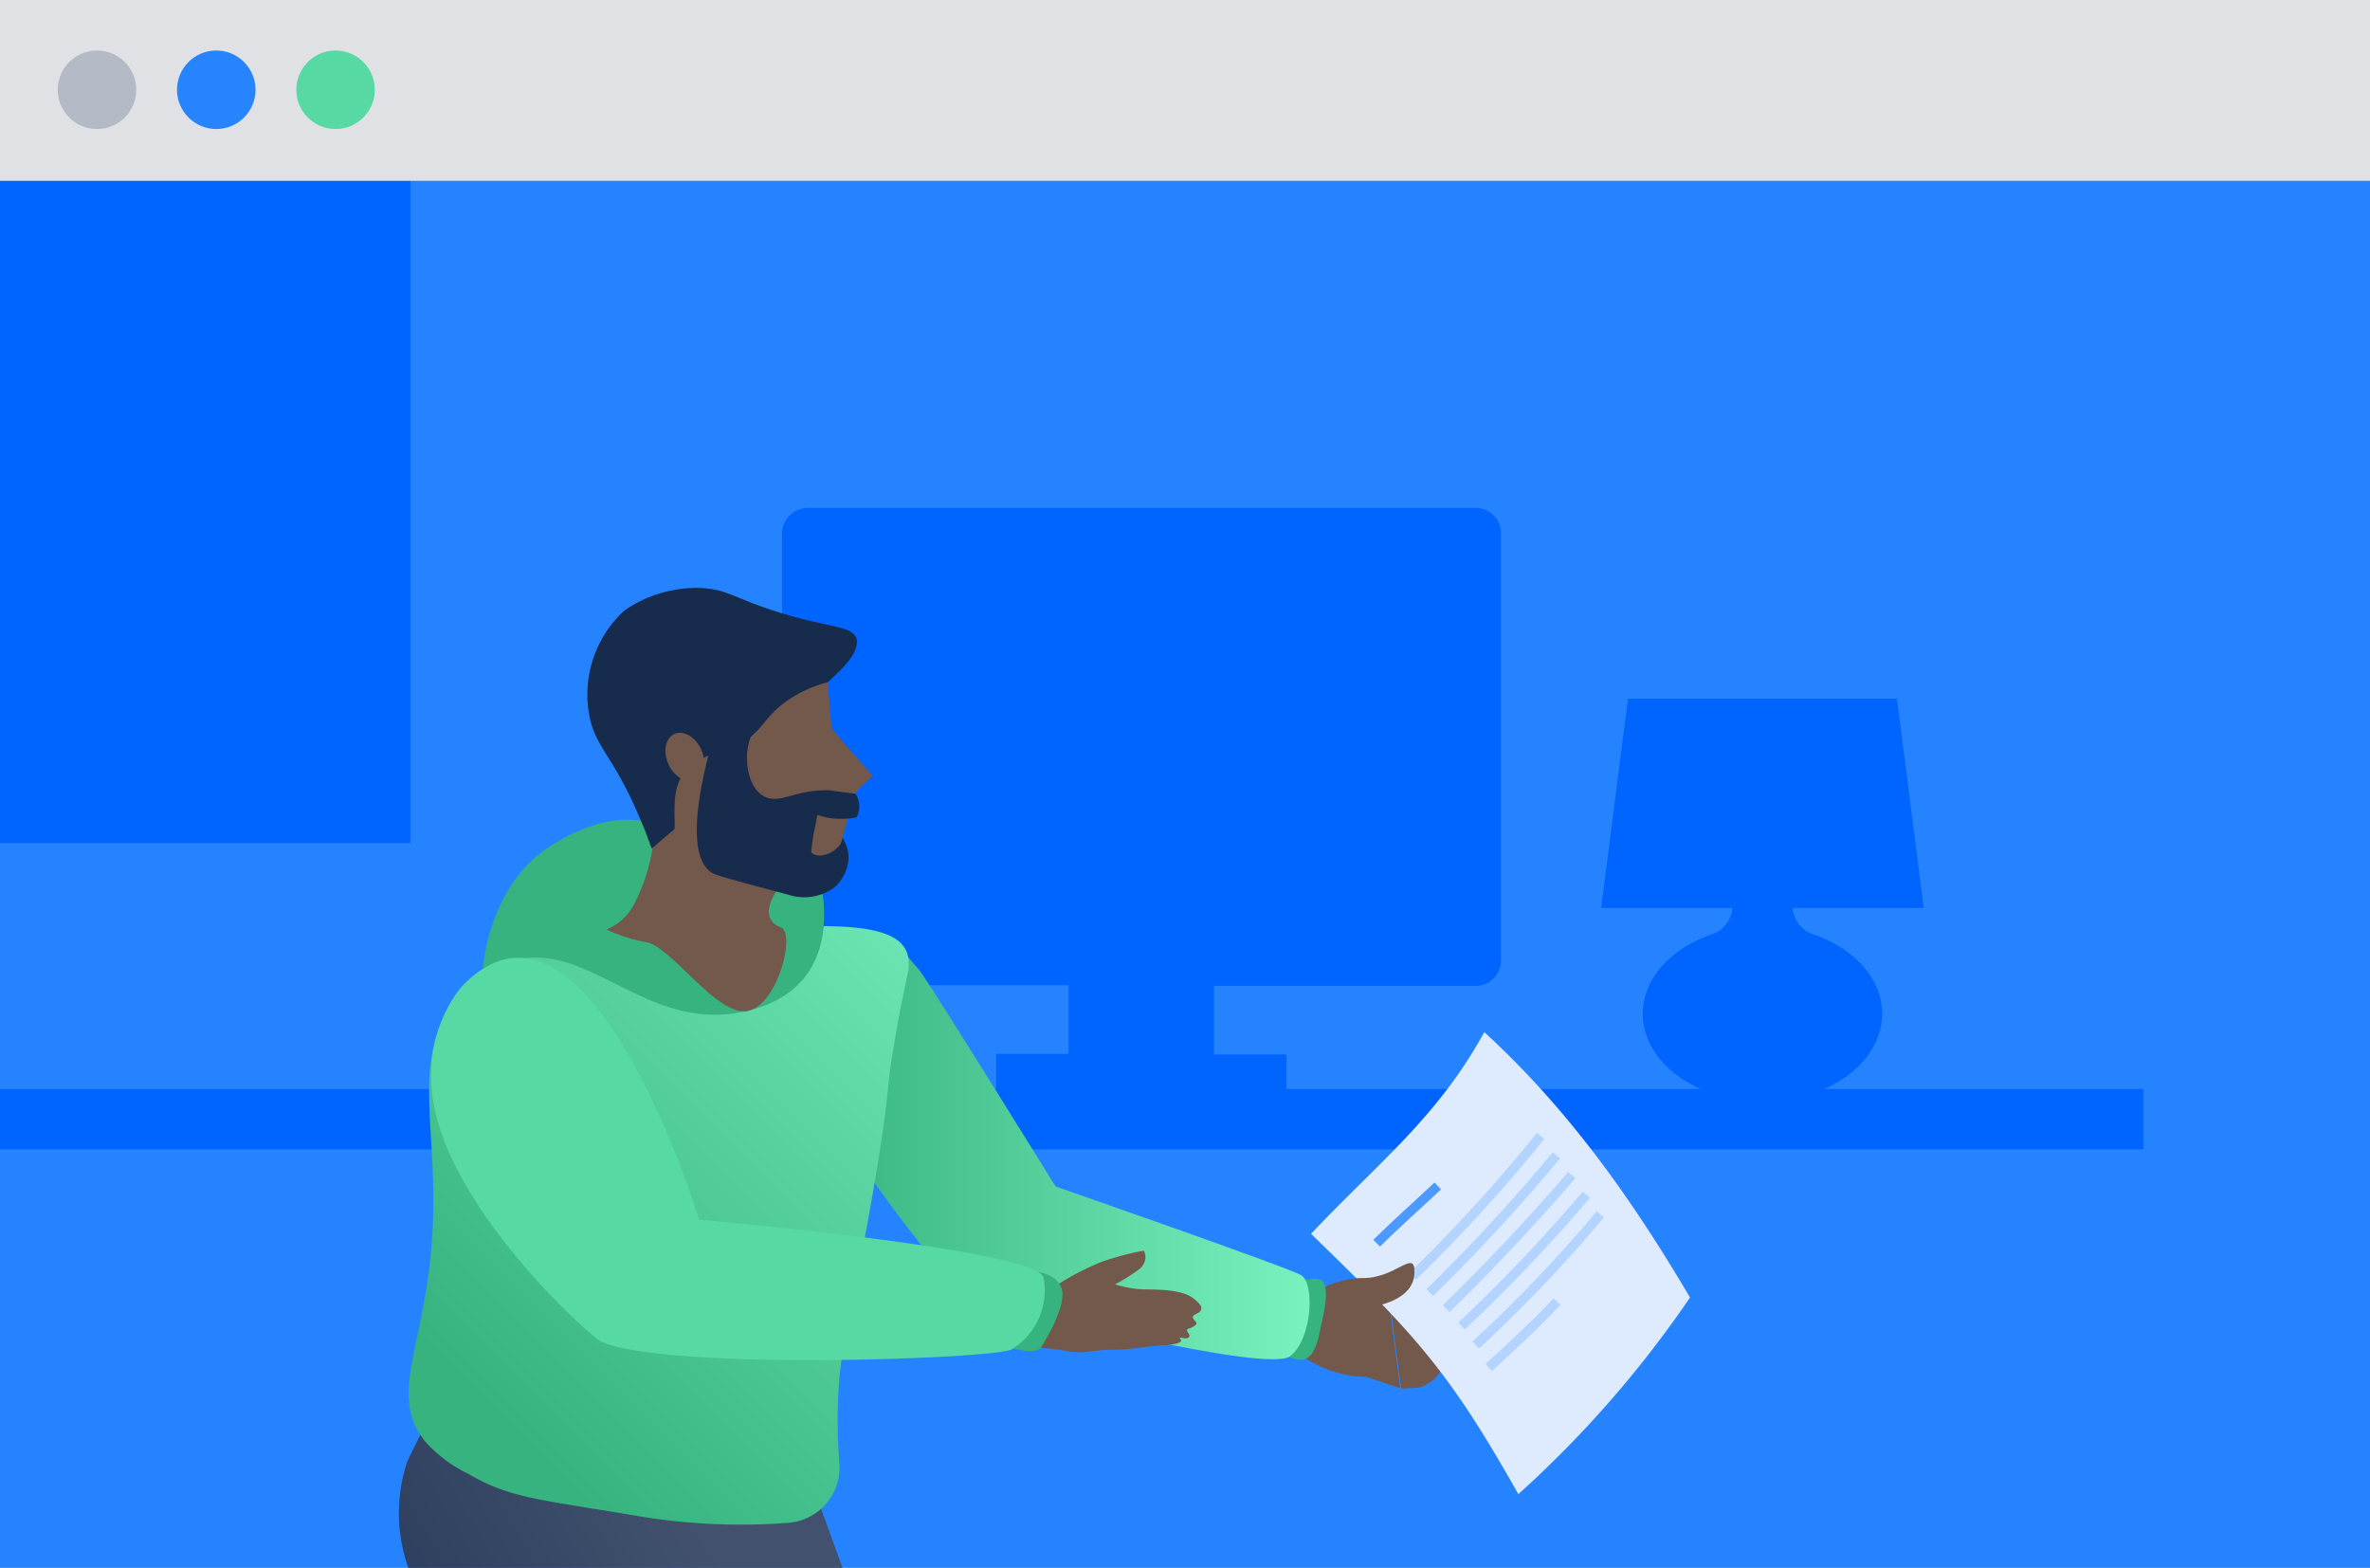
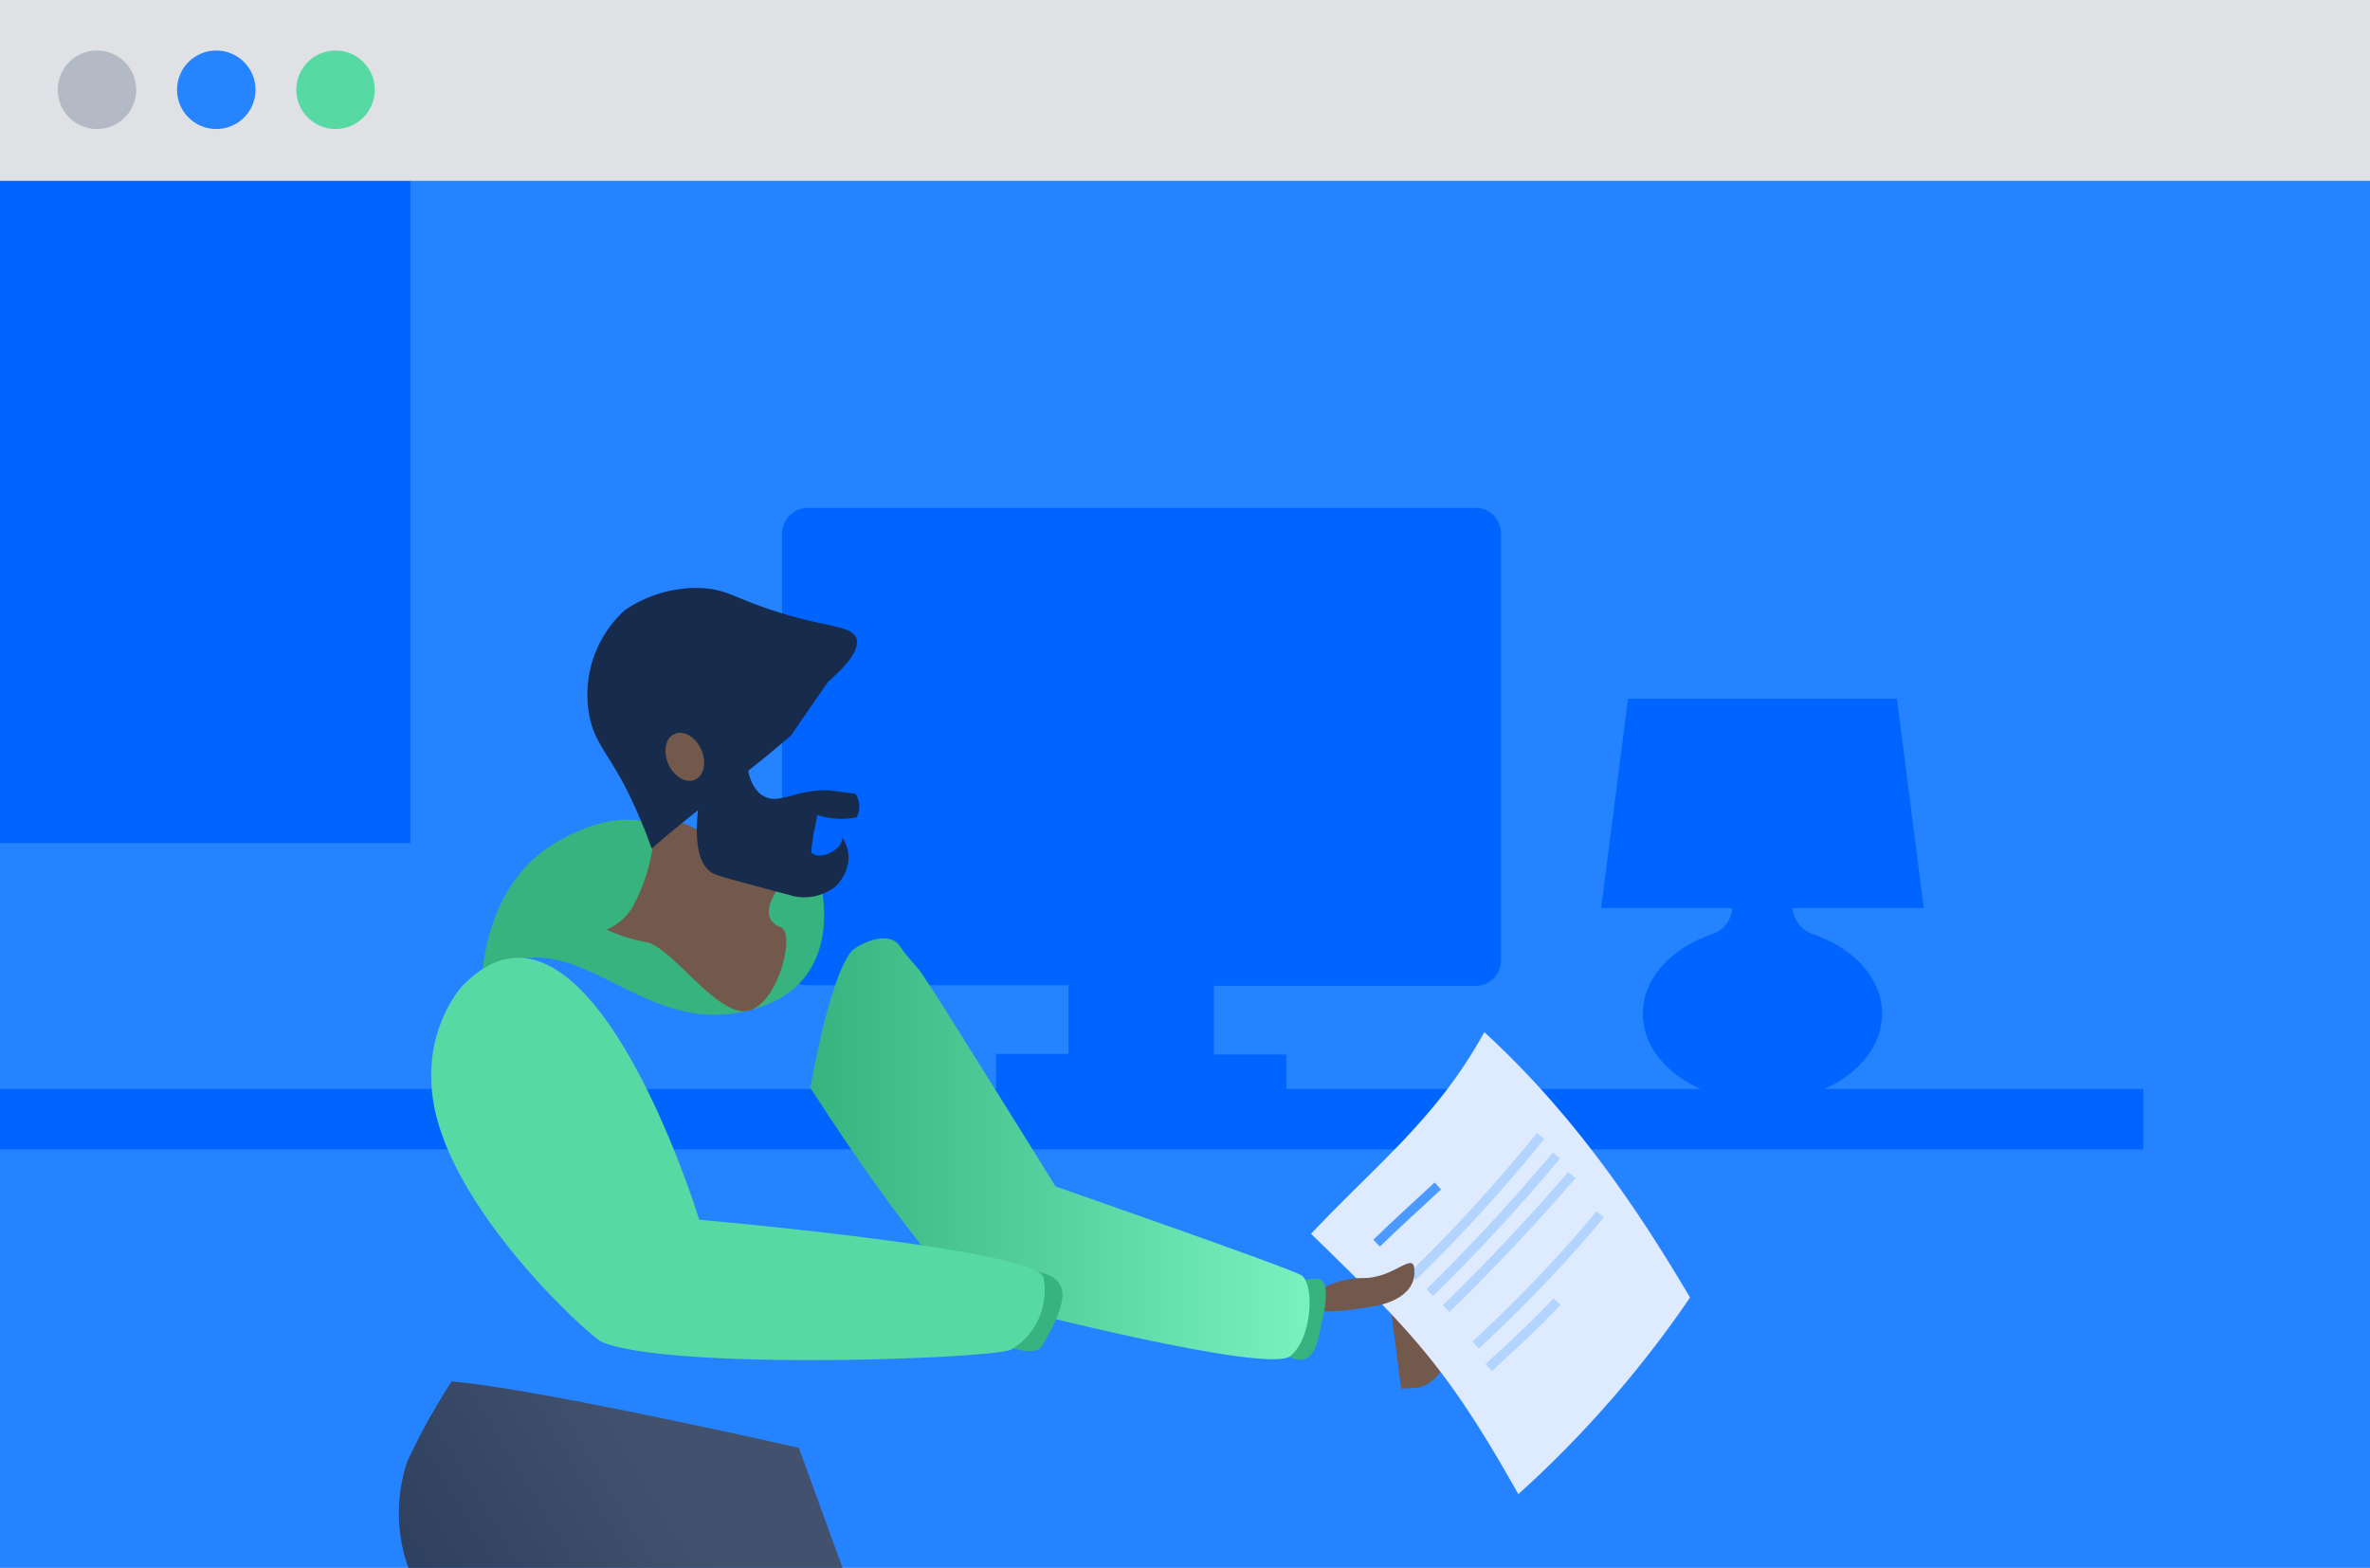
<svg xmlns="http://www.w3.org/2000/svg" viewBox="0 0 187.17 123.82">
  <linearGradient id="a" gradientTransform="matrix(1.05 .31 -.29 .96 6011.79 298.48)" gradientUnits="userSpaceOnUse" x1="-5261.49" x2="-5240.1" y1="1548.17" y2="1526.79">
    <stop offset="0" stop-color="#253858" />
    <stop offset="1" stop-color="#42526e" />
  </linearGradient>
  <linearGradient id="b" gradientTransform="matrix(-1 0 0 1 4354.6 0)" gradientUnits="userSpaceOnUse" x1="4251.18" x2="4290.64" y1="90.75" y2="90.75">
    <stop offset="0" stop-color="#79f2c0" />
    <stop offset="1" stop-color="#36b37e" />
  </linearGradient>
  <linearGradient id="c" gradientUnits="userSpaceOnUse" x1="38.28" x2="82.77" y1="111" y2="66.5">
    <stop offset="0" stop-color="#36b37e" />
    <stop offset="1" stop-color="#79f2c0" />
  </linearGradient>
  <path d="m0 0h187.17v123.82h-187.17z" fill="#2683ff" transform="matrix(-1 0 0 -1 187.17 123.82)" />
  <path d="m63.09 114.34s-20.56-4.67-27.42-5.24a50 50 0 0 0 -3.5 6.31 12.84 12.84 0 0 0 .08 8.41h34.29z" fill="url(#a)" />
  <g fill="#0065ff">
    <path d="m0 13.79h32.41v52.79h-32.41z" />
    <path d="m143.16 73.77a2.37 2.37 0 0 1 -1.59-2.06h10.36l-2.12-16.53h-21.24l-2.12 16.53h10.36a2.35 2.35 0 0 1 -1.58 2.06c-3.24 1.1-5.49 3.5-5.49 6.29 0 3.83 4.23 6.94 9.45 6.94s9.45-3.11 9.45-6.94c0-2.79-2.24-5.19-5.48-6.29z" />
    <path d="m101.59 86v-2.72h-5.72v-5.42h20.62a2 2 0 0 0 2.05-2v-33.75a2 2 0 0 0 -2.05-2h-52.73a2.05 2.05 0 0 0 -2 2v33.7a2.05 2.05 0 0 0 2 2h20.63v5.42h-5.73v2.77h-78.66v4.77h169.27v-4.77z" />
  </g>
  <path d="m113.21 104.17-3.55-2.17 1 7.67 1.3-.07a3.06 3.06 0 0 0 .81-.33 2.65 2.65 0 0 0 1.13-1.24 2.26 2.26 0 0 0 .06-1.42 3 3 0 0 0 -.36-.83 1.16 1.16 0 0 0 .11-1 1.09 1.09 0 0 0 -.5-.61z" fill="#72594b" />
-   <path d="m104 102.48a16.23 16.23 0 0 1 3-.53 15.82 15.82 0 0 1 2.58 0l1 7.67c-.38-.11-.77-.24-1.16-.37l-1.5-.51a9.07 9.07 0 0 1 -4-1 9 9 0 0 1 -2.29-1.64l.19-3.89z" fill="#72594b" />
  <path d="m133.47 102.47a86.31 86.31 0 0 1 -13.56 15.53c-5.63-10-8.29-12.7-16.37-20.56 5.17-5.49 10-9.19 13.68-15.93 6.67 6.12 11.67 13.2 16.25 20.96z" fill="#deebff" />
  <g fill="none" stroke-miterlimit="10" stroke-width=".75">
    <g stroke="#b2d4ff">
      <path d="m111.56 100.8a124.94 124.94 0 0 0 10.11-11.09" />
      <path d="m112.92 102.08a146.51 146.51 0 0 0 10-10.83" />
      <path d="m114.21 103.35c3.47-3.38 6.76-6.88 9.93-10.55" />
-       <path d="m115.42 104.72a123.81 123.81 0 0 0 9.86-10.37" />
      <path d="m116.54 106.22a107.82 107.82 0 0 0 9.84-10.32" />
      <path d="m117.57 108c1.85-1.7 3.69-3.38 5.4-5.21" />
    </g>
    <path d="m108.72 98.18c1.57-1.55 3.21-3 4.83-4.52" stroke="#4c9aff" />
  </g>
  <path d="m108.59 103.14s3-.41 3.11-2.54-1.46.42-4.15.33c-1.07 0-3.58.5-4.16 1.92s5.2.29 5.2.29z" fill="#72594b" />
  <path d="m102.43 101.26s1.73-.61 2.09 0 .17 1.89-.13 3.15-.48 3.92-2.8 2.63.84-5.78.84-5.78z" fill="#36b37e" />
  <path d="m67.23 75.14c.34-.41 2.9-1.88 3.87-.37.53.81 1.34 1.58 1.71 2.13 1.53 2.23 10.55 16.8 10.55 16.8s18.3 6.37 19.39 7 .9 5-.85 6.4-21.56-3.59-24.71-4.52-13.19-16.67-13.19-16.67 1.44-8.56 3.23-10.77z" fill="url(#b)" />
-   <path d="m61.7 73.25c-.11.59.48 5.56-2.76 6.6-1.6.52-5.94-5.64-9.55-5.42-3.24.2-8.29.17-12.29 2.9a14.35 14.35 0 0 0 -1 1.19c-3.66 5.17-1.59 10-1.91 18.09-.38 9.54-3.66 13.27-.67 17.16a10.8 10.8 0 0 0 3.49 2.64c3.3 1.94 5.61 2 13.61 3.36a49.13 49.13 0 0 0 11.67.49 4.38 4.38 0 0 0 4-4.71 41.43 41.43 0 0 1 .06-7.36 70.22 70.22 0 0 1 1.43-7.76c.72-3.66 2-10.62 2.33-14.29s1.63-9.5 1.63-9.5c.26-2.39-1.14-3.93-10.04-3.39z" fill="url(#c)" />
  <path d="m38.09 77s.23-7 5.5-10.27 8.2-1.54 8.2-1.54l-.11 1.81 12.79 1.38s3.34 9.4-5.53 11.47-13.51-7.74-20.85-2.85z" fill="#36b37e" />
  <path d="m50.08 71.41a14.32 14.32 0 0 0 1.6-5.85c.21-3.5 9.89 4.47 9.89 4.47s-2 2.42.13 3.22c1.15.59-.36 6.31-2.76 6.6s-5.85-5-7.87-5.44a12.52 12.52 0 0 1 -3.17-1 4.32 4.32 0 0 0 2.18-2z" fill="#72594b" />
  <path d="m65.37 53.88c1.09-1 2.56-2.34 2.27-3.48-.38-.91-1.84-.84-5.09-1.73-4.69-1.34-4.94-2.21-7.55-2.24a10.09 10.09 0 0 0 -5.66 1.76 9 9 0 0 0 -2.78 8.42c.52 2.53 1.91 3.09 4 8.08.53 1.21.62 1.58.91 2.33 3.62-3.19 7.36-5.76 11-8.94z" fill="#172b4d" />
-   <path d="m65.37 53.88.3 3.63c1 1.24 2.21 2.53 3.26 3.77a14.21 14.21 0 0 0 -1.51 1.49c-.56 2.23-1.07 4.23-1.63 6.43a17.36 17.36 0 0 1 -4.73.88c-.67 0-.91 0-5.83-1.44-2.18-.56-3.21-.36-3.5-1.11-.22-1 .58-.59 1.32-1.27s-.79-4.81 2-5.92c.7-1 1.46-.46 3.22-1.48 2-1.06 2-2.25 4-3.59a10 10 0 0 1 3.1-1.39z" fill="#72594b" />
  <path d="m67.57 62.69a1.85 1.85 0 0 1 .08 1.86 6 6 0 0 1 -3.09-.19c-.11.36-.11.76-.29 1.35-.21 1.51-.25 1.63-.13 1.66.4.39 1.38.18 2-.43a1.12 1.12 0 0 0 .38-.79 2.83 2.83 0 0 1 .48 1.85 3.47 3.47 0 0 1 -1 2 4 4 0 0 1 -3.5.73l-.24-.07c-5.44-1.45-5.8-1.56-6.12-1.79-2.68-1.89.32-11 .47-11.51 1.3-.38 2.68-.6 4-1a4.5 4.5 0 0 0 -1.61 3.75c0 .28.12 2.14 1.36 2.79s2.4-.56 5.13-.49c.7.11 1.33.17 2.08.28z" fill="#172b4d" />
  <ellipse cx="54.11" cy="59.75" fill="#72594b" rx="1.42" ry="1.98" transform="matrix(.911 -.412 .412 .911 -19.83 27.63)" />
  <path d="m0 0h187.17v14.28h-187.17z" fill="#dfe1e5" />
  <circle cx="7.66" cy="7.09" fill="#b3bac5" r="3.1" />
  <circle cx="17.08" cy="7.09" fill="#2684ff" r="3.1" />
  <circle cx="26.5" cy="7.09" fill="#57d9a3" r="3.1" />
-   <path d="m84.47 106.73a5.07 5.07 0 0 0 1.65 0 13.93 13.93 0 0 1 1.94-.14c1.29 0 2.57-.29 3.85-.35 0 0 1.34-.06 1.37-.36 0-.09-.13-.17-.1-.23s.43.12.66 0a.28.28 0 0 0 .1-.15c0-.19-.23-.32-.19-.46s.11-.08.33-.19.4-.21.42-.33-.32-.32-.3-.52.55-.26.65-.56-.19-.53-.27-.61c-.75-.81-2-1-4.28-1a9 9 0 0 1 -2.25-.4 13.25 13.25 0 0 0 2-1.26 1.27 1.27 0 0 0 .41-.82 1.18 1.18 0 0 0 -.13-.58 21.84 21.84 0 0 0 -3.29.87 20.23 20.23 0 0 0 -5 2.87s-3.45 1.83-2.75 3.37c.14.36 3.71.56 5.18.85z" fill="#72594b" />
  <path d="m79.4 106.29s2 .79 2.78.17c0 0 2.22-3.35 1.63-4.79s-2.81-1.28-2.81-1.28z" fill="#36b37e" />
  <path d="m36.53 77.85c-.15.15-4 4.39-1.8 11.24 2.62 8.17 12 16.53 12.78 16.88 5.31 2.27 30.6 1.36 32.33.62a5.44 5.44 0 0 0 2.57-5.71c-.72-2.25-27.19-4.55-27.19-4.55s-8.77-28.72-18.69-18.48z" fill="#57d9a3" />
</svg>